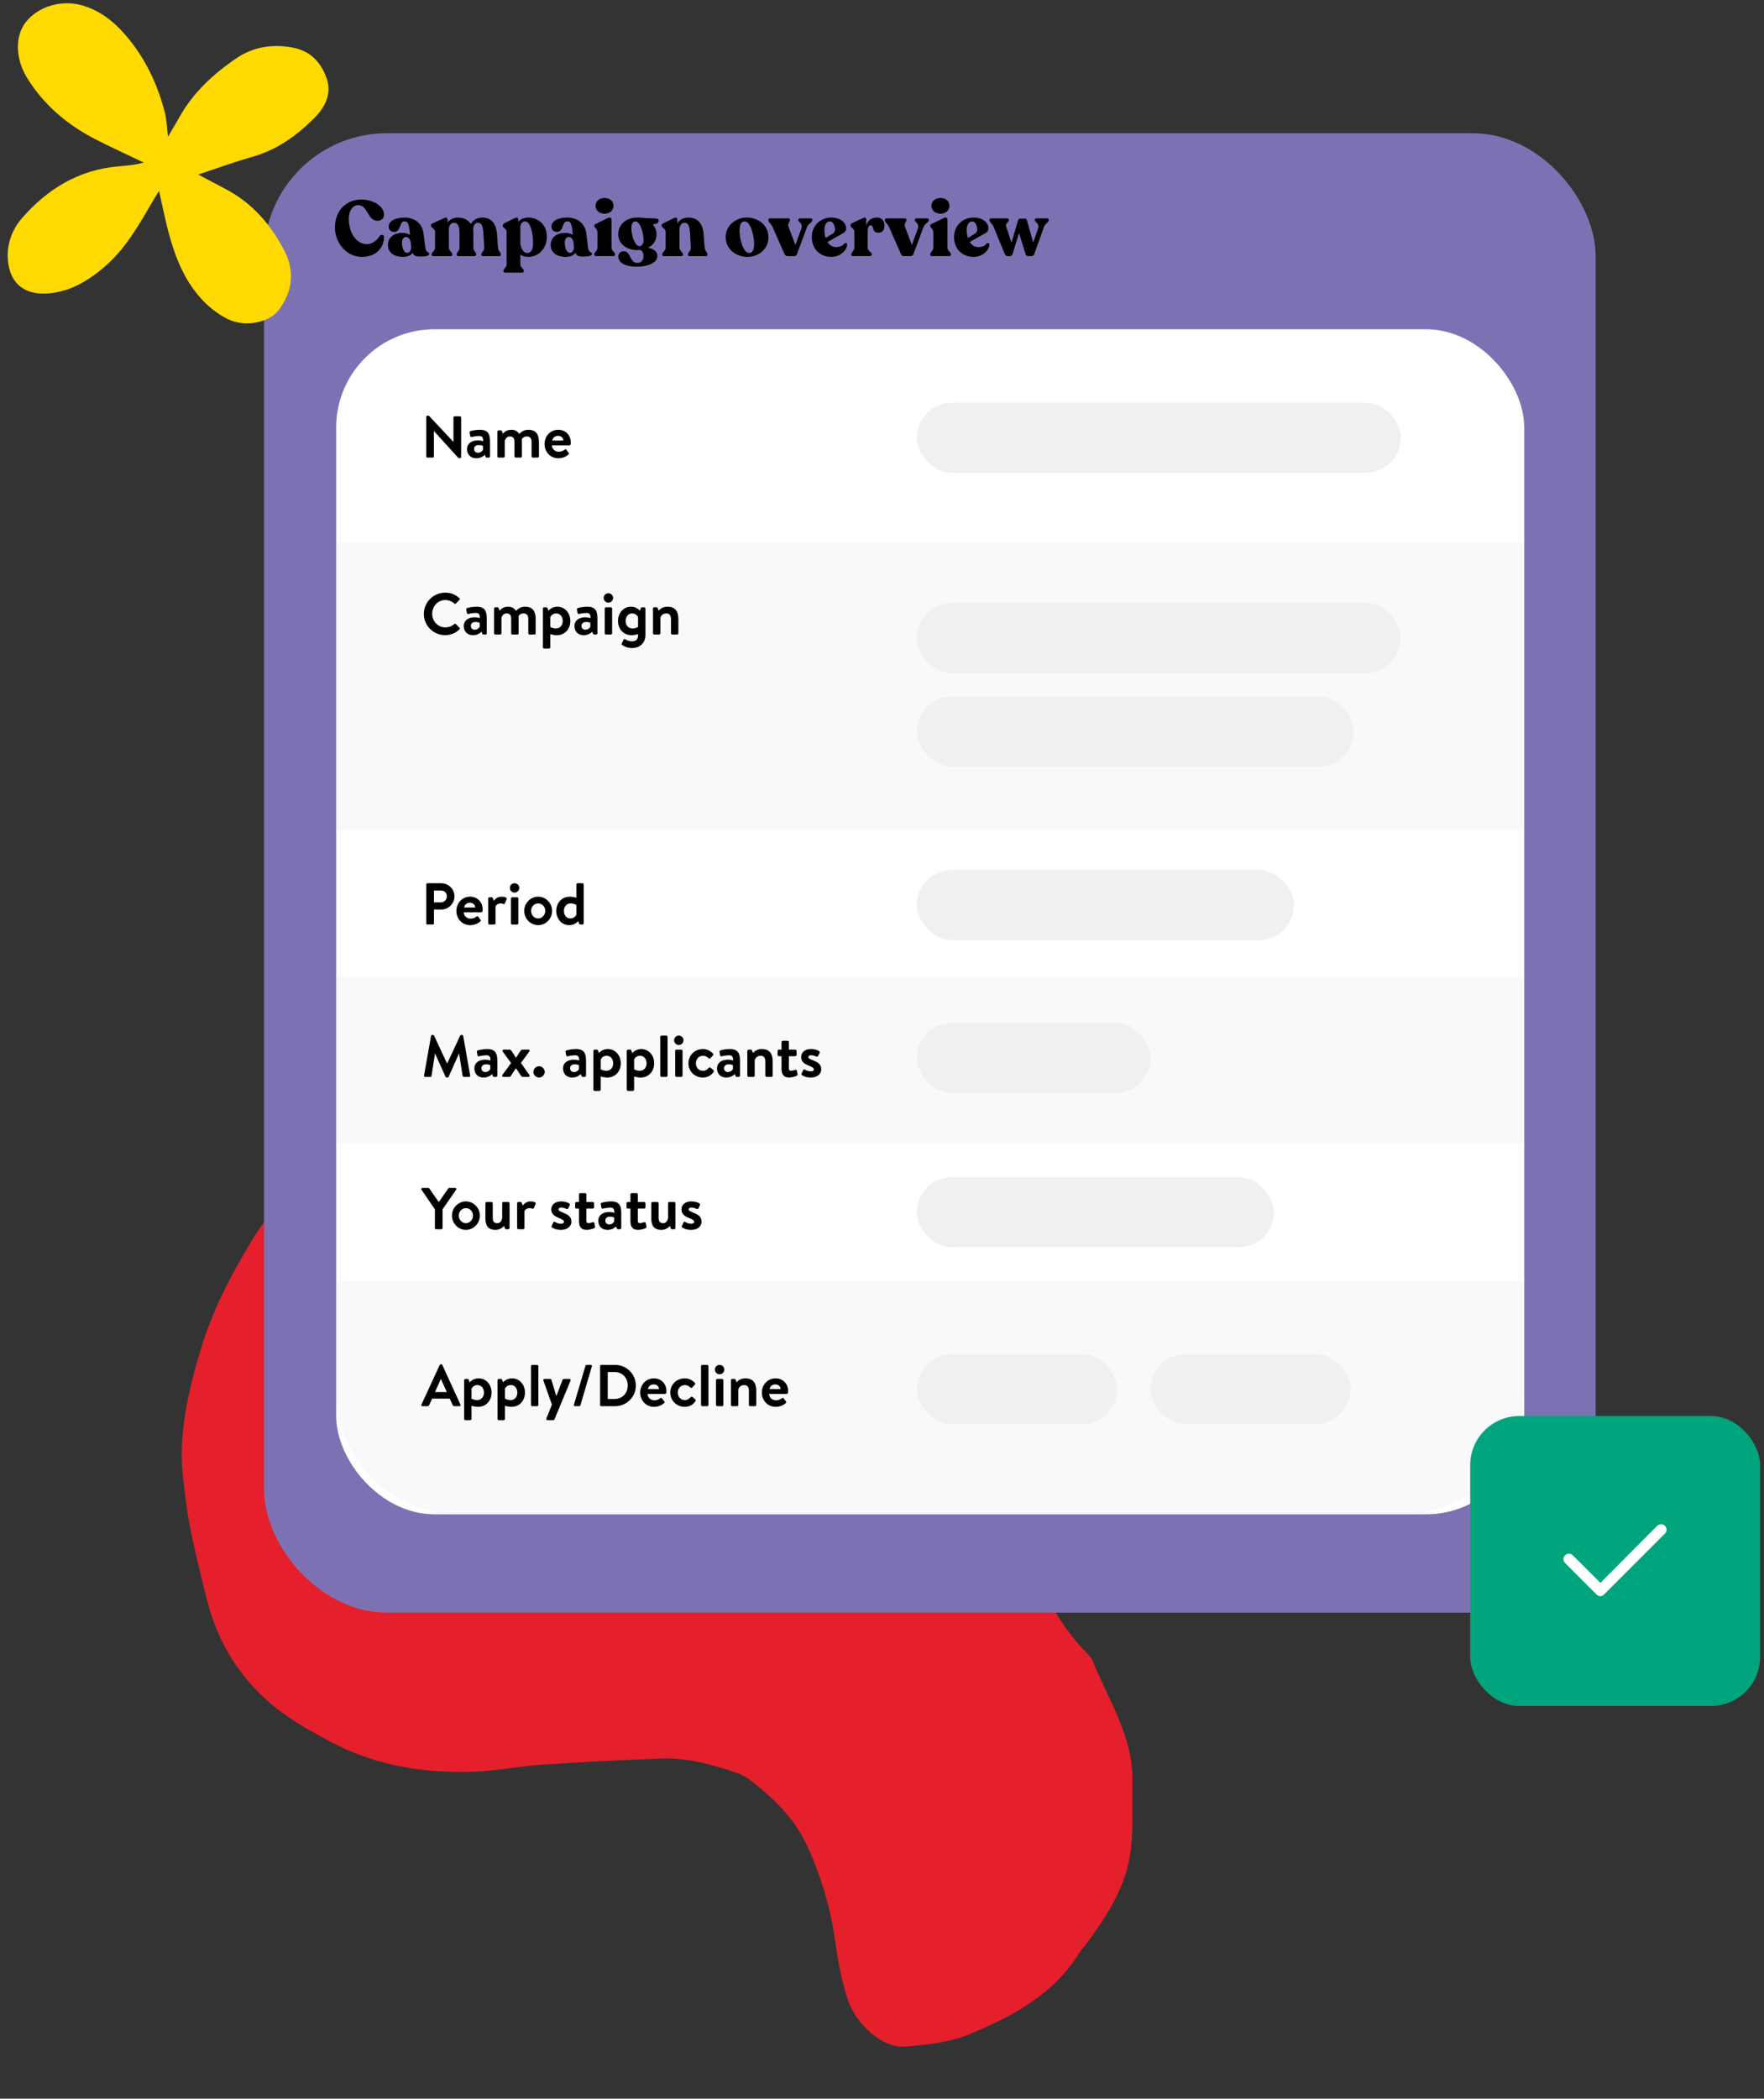
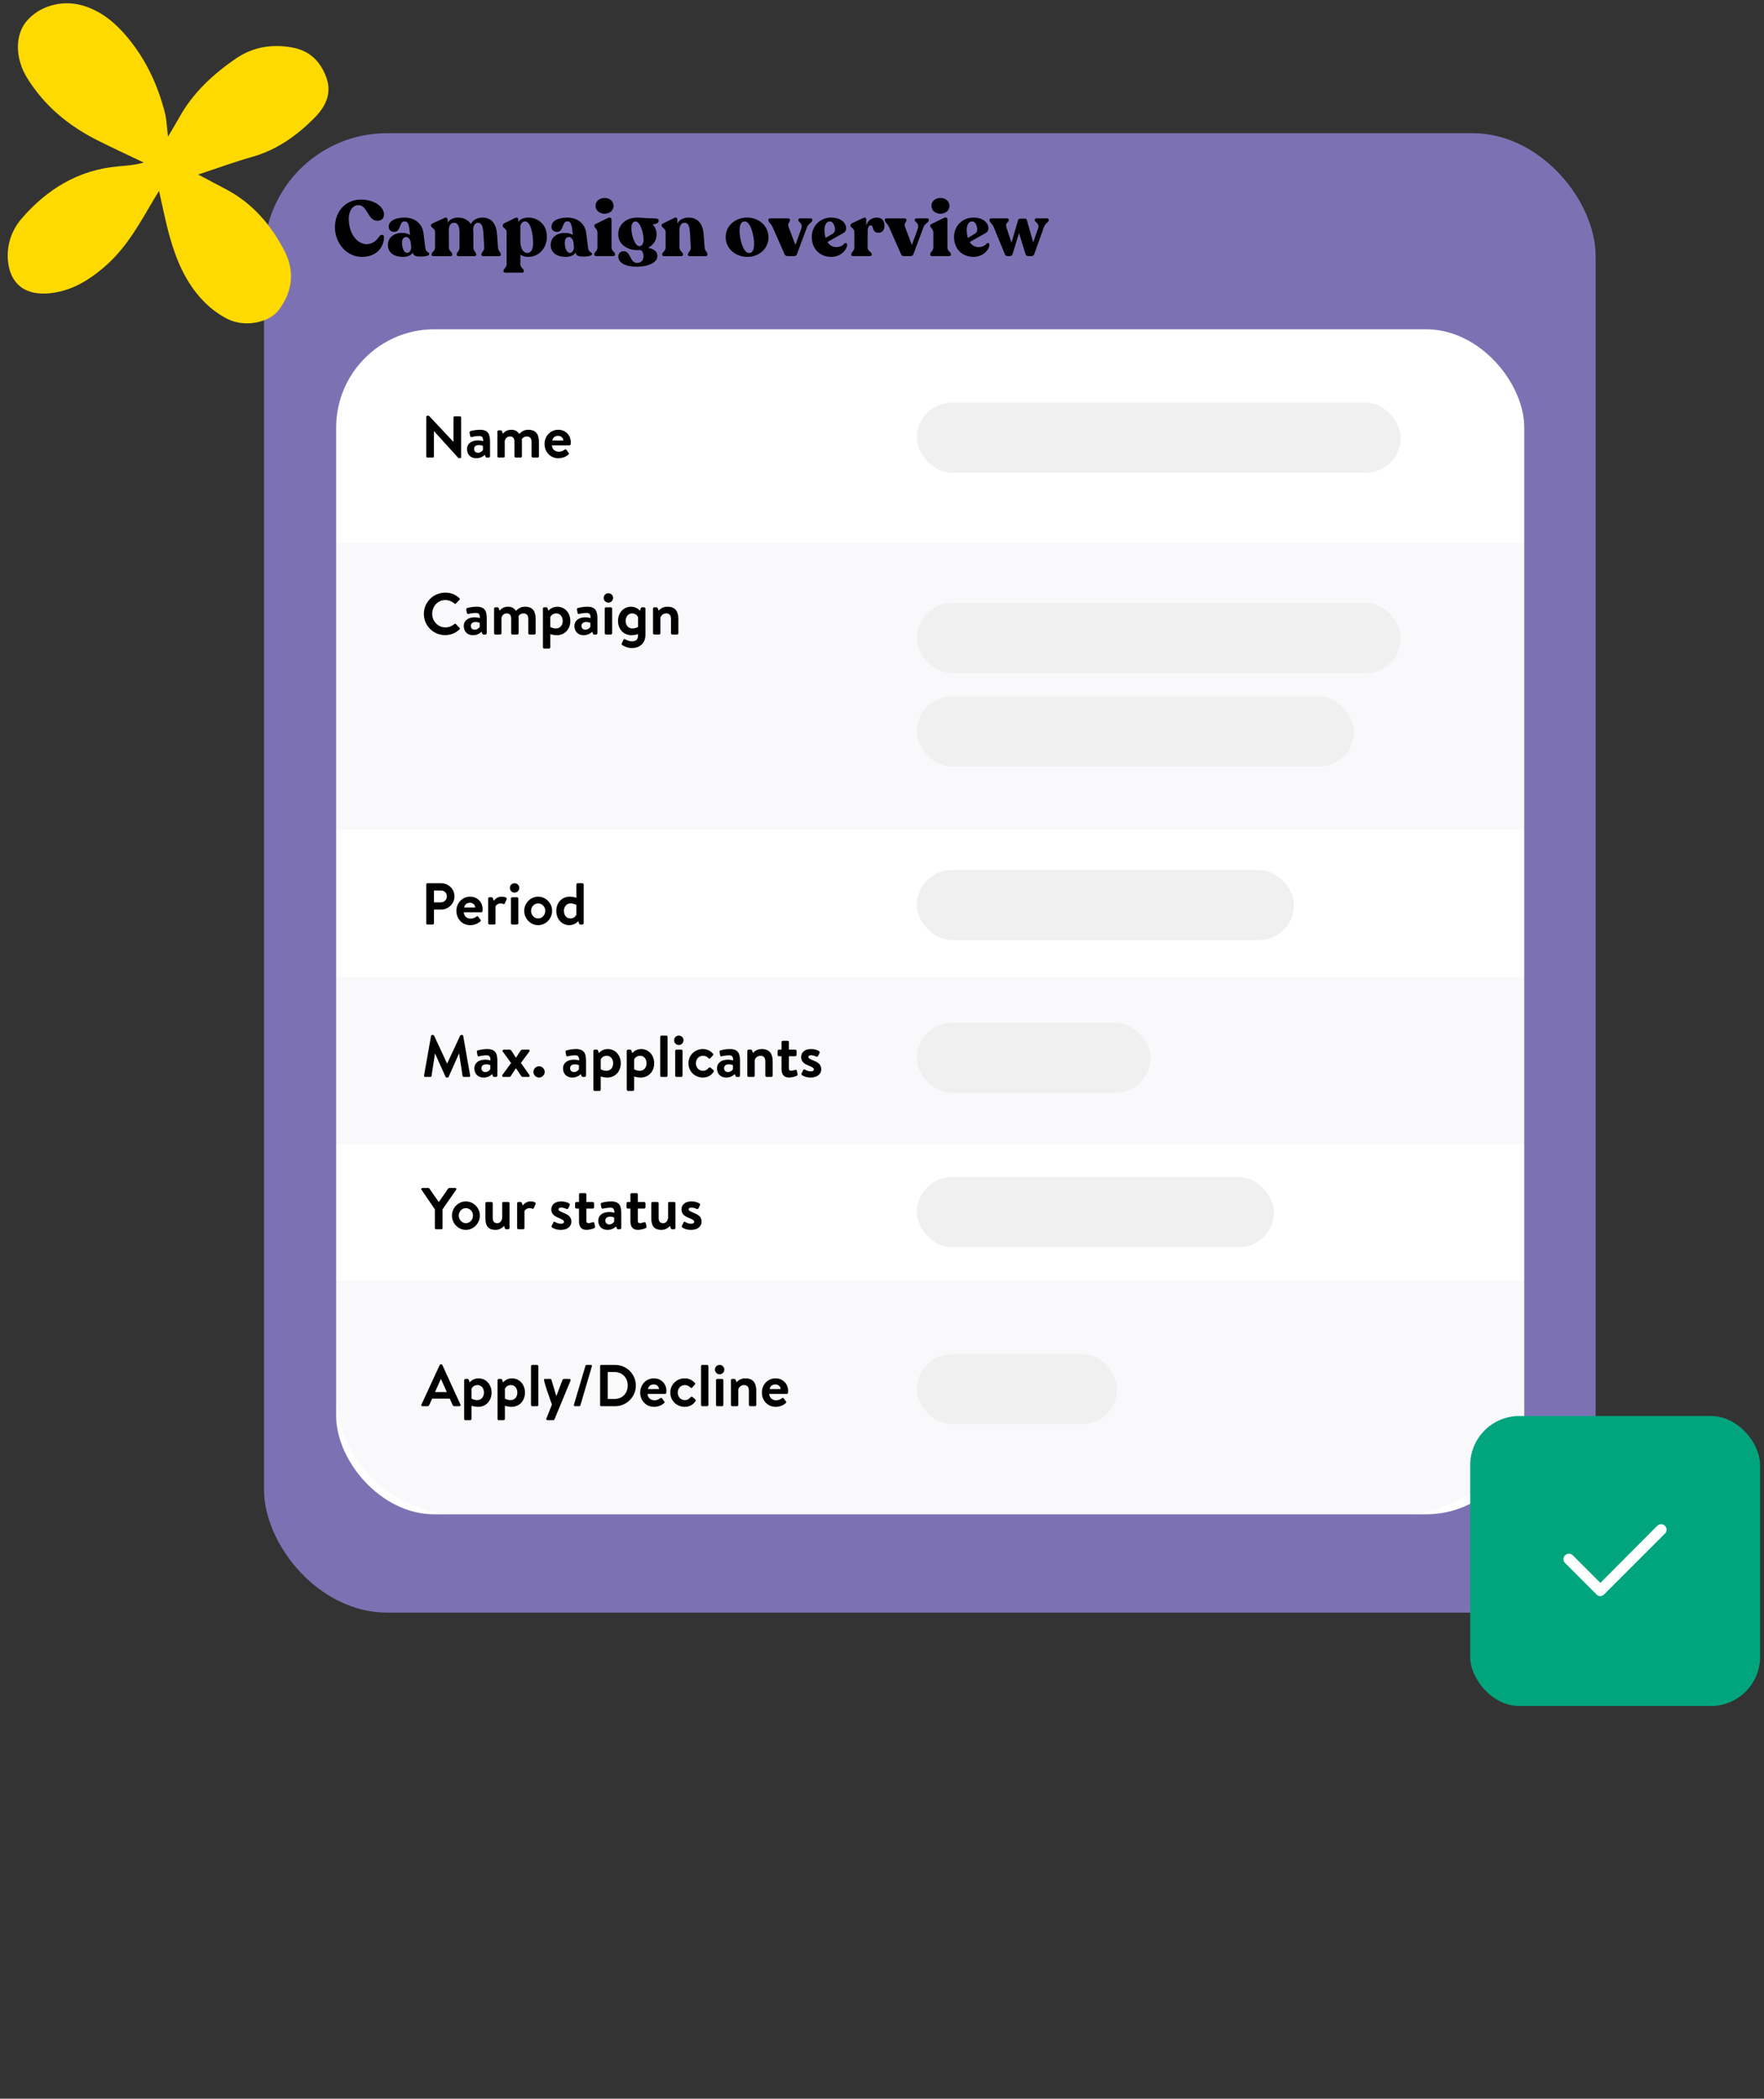
<svg xmlns="http://www.w3.org/2000/svg" width="359" height="427" viewBox="0 0 359 427" fill="none">
  <rect x="0" y="0" width="359" height="427" fill="#333333" stroke="none" />
-   <path d="M40.515 275.774C42.868 267.228 46.899 259.535 51.511 251.971C55.788 244.951 61.78 239.982 67.857 234.84C75.038 228.765 82.769 223.487 90.702 218.52C94.482 216.152 98.806 214.647 102.913 212.833C108.461 210.383 114.165 208.469 120.129 207.226C124.294 206.357 128.291 204.619 132.462 203.82C141.157 202.162 149.897 200.769 158.798 200.638C165.503 200.54 172.134 201.301 178.36 203.56C185.271 206.062 190.362 210.87 193.161 217.969C195.714 224.443 196.605 231.243 197.976 237.986C199.436 245.191 197.846 252.179 197.572 259.259C197.524 260.446 197.307 261.652 197.436 262.816C198.315 270.821 199.014 278.855 200.249 286.806C201.974 297.898 205.831 308.365 210.197 318.674C212.905 325.063 216.06 331.107 220.974 336.102C221.473 336.61 222.047 337.139 222.299 337.766C225.558 345.833 230.642 353.294 230.48 362.502C230.397 366.996 230.646 371.52 230.188 375.972C229.398 383.556 225.341 389.754 220.929 395.724C220.578 396.202 220.107 396.603 219.804 397.101C214.593 405.684 206.207 410.198 197.431 413.833C193.366 415.523 188.696 416.046 184.244 416.408C179.659 416.779 174.104 411.972 172.416 406.501C171.293 402.889 170.552 399.116 170.029 395.366C169.056 388.358 167.15 381.697 164.128 375.291C161.5 369.723 157.238 365.69 152.506 362.052C151.588 361.346 150.431 360.878 149.314 360.503C144.572 358.923 139.733 357.629 134.702 357.801C126.527 358.083 118.35 358.508 110.185 359.052C105.704 359.351 101.262 360.282 96.788 360.46C86.478 360.868 76.558 359.335 67.26 354.374C62.86 352.021 58.595 349.673 54.778 346.35C48.361 340.765 44.285 333.886 42.185 325.749C40.915 320.825 39.713 315.879 38.713 310.897C38.009 307.414 37.613 303.858 37.217 300.323C36.416 293.126 37.728 286.132 39.512 279.2C39.81 278.045 40.18 276.918 40.515 275.774Z" fill="#E51F2B" />
  <rect x="53.735" y="27.105" width="271" height="301" rx="25" fill="#7C72B3" />
  <rect x="68.414" y="66.99" width="241.794" height="241.115" rx="20" fill="white" />
  <rect x="68.414" y="110.458" width="241.794" height="58.411" fill="#7C72B3" fill-opacity="0.05" />
  <rect x="68.499" y="198.754" width="241.794" height="33.96" fill="#7C72B3" fill-opacity="0.05" />
  <path d="M86.263 124.917C86.263 122.517 88.195 120.585 90.595 120.585C91.807 120.585 92.683 120.969 93.499 121.701C93.607 121.797 93.607 121.941 93.511 122.037L92.779 122.793C92.695 122.889 92.575 122.889 92.479 122.793C91.975 122.349 91.303 122.085 90.631 122.085C89.095 122.085 87.955 123.369 87.955 124.881C87.955 126.381 89.107 127.653 90.643 127.653C91.363 127.653 91.975 127.377 92.479 126.969C92.575 126.885 92.707 126.897 92.779 126.969L93.523 127.737C93.619 127.821 93.595 127.977 93.511 128.061C92.695 128.853 91.663 129.225 90.595 129.225C88.195 129.225 86.263 127.317 86.263 124.917ZM94.381 127.341C94.381 126.357 95.185 125.601 96.589 125.601C97.153 125.601 97.657 125.757 97.657 125.757C97.681 125.049 97.477 124.713 96.889 124.713C96.385 124.713 95.653 124.821 95.329 124.917C95.149 124.977 95.041 124.845 95.017 124.677L94.897 124.053C94.849 123.849 94.957 123.753 95.077 123.717C95.197 123.669 96.073 123.441 96.973 123.441C98.701 123.441 99.061 124.341 99.061 125.853V128.841C99.061 128.985 98.941 129.105 98.797 129.105H98.389C98.293 129.105 98.221 129.069 98.149 128.913L97.993 128.541C97.669 128.853 97.117 129.237 96.253 129.237C95.149 129.237 94.381 128.529 94.381 127.341ZM95.821 127.341C95.821 127.809 96.109 128.121 96.625 128.121C97.117 128.121 97.549 127.737 97.621 127.533V126.717C97.621 126.717 97.249 126.549 96.805 126.549C96.169 126.549 95.821 126.849 95.821 127.341ZM100.554 128.841V123.825C100.554 123.669 100.686 123.561 100.818 123.561H101.25C101.37 123.561 101.454 123.621 101.478 123.717L101.682 124.245C101.91 123.981 102.402 123.441 103.374 123.441C104.178 123.441 104.574 123.729 105.03 124.281C105.27 124.029 105.822 123.441 106.818 123.441C108.594 123.441 109.014 124.569 109.014 126.009V128.841C109.014 128.985 108.894 129.105 108.738 129.105H107.778C107.634 129.105 107.514 128.985 107.514 128.841V125.973C107.514 125.253 107.25 124.809 106.554 124.809C105.75 124.809 105.522 125.385 105.522 125.385C105.522 125.385 105.546 125.661 105.546 125.913V128.841C105.546 128.985 105.414 129.105 105.282 129.105H104.298C104.142 129.105 104.034 128.985 104.034 128.841V125.973C104.034 125.253 103.83 124.809 103.122 124.809C102.438 124.809 102.186 125.289 102.054 125.673V128.841C102.054 128.985 101.922 129.105 101.79 129.105H100.818C100.686 129.105 100.554 128.985 100.554 128.841ZM116.071 126.345C116.071 127.965 114.979 129.237 113.323 129.237C112.771 129.237 112.243 129.105 111.991 129.009V131.697C111.991 131.829 111.859 131.961 111.727 131.961H110.755C110.611 131.961 110.491 131.829 110.491 131.697V123.825C110.491 123.681 110.611 123.561 110.755 123.561H111.199C111.331 123.561 111.415 123.669 111.463 123.825L111.607 124.269C111.607 124.269 112.243 123.441 113.419 123.441C114.931 123.441 116.071 124.665 116.071 126.345ZM111.991 125.577V127.557C111.991 127.557 112.447 127.869 113.143 127.869C114.055 127.869 114.523 127.125 114.523 126.345C114.523 125.565 114.079 124.809 113.215 124.809C112.495 124.809 112.111 125.265 111.991 125.577ZM116.904 127.341C116.904 126.357 117.708 125.601 119.112 125.601C119.676 125.601 120.18 125.757 120.18 125.757C120.204 125.049 120 124.713 119.412 124.713C118.908 124.713 118.176 124.821 117.852 124.917C117.672 124.977 117.564 124.845 117.54 124.677L117.42 124.053C117.372 123.849 117.48 123.753 117.6 123.717C117.72 123.669 118.596 123.441 119.496 123.441C121.224 123.441 121.584 124.341 121.584 125.853V128.841C121.584 128.985 121.464 129.105 121.32 129.105H120.912C120.816 129.105 120.744 129.069 120.672 128.913L120.516 128.541C120.192 128.853 119.64 129.237 118.776 129.237C117.672 129.237 116.904 128.529 116.904 127.341ZM118.344 127.341C118.344 127.809 118.632 128.121 119.148 128.121C119.64 128.121 120.072 127.737 120.144 127.533V126.717C120.144 126.717 119.772 126.549 119.328 126.549C118.692 126.549 118.344 126.849 118.344 127.341ZM123.077 128.841V123.825C123.077 123.669 123.209 123.561 123.341 123.561H124.313C124.445 123.561 124.577 123.669 124.577 123.825V128.841C124.577 128.985 124.445 129.105 124.313 129.105H123.341C123.209 129.105 123.077 128.985 123.077 128.841ZM123.809 122.613C123.269 122.613 122.861 122.181 122.861 121.653C122.861 121.125 123.269 120.705 123.809 120.705C124.349 120.705 124.769 121.125 124.769 121.653C124.769 122.181 124.349 122.613 123.809 122.613ZM129.856 127.557V125.577C129.736 125.265 129.352 124.809 128.632 124.809C127.768 124.809 127.324 125.565 127.324 126.345C127.324 127.125 127.792 127.869 128.704 127.869C129.4 127.869 129.856 127.557 129.856 127.557ZM131.356 123.825V129.165C131.356 130.953 130.108 131.853 128.596 131.853C127.684 131.853 126.868 131.433 126.604 131.229C126.52 131.157 126.484 131.013 126.544 130.917L126.904 130.137C126.952 130.029 127.108 129.993 127.228 130.065C127.432 130.185 127.972 130.485 128.548 130.485C129.4 130.485 129.856 130.197 129.856 129.165V129.009C129.604 129.105 129.076 129.237 128.524 129.237C126.868 129.237 125.776 127.965 125.776 126.345C125.776 124.665 126.916 123.441 128.428 123.441C129.604 123.441 130.24 124.269 130.24 124.269L130.384 123.825C130.432 123.669 130.516 123.561 130.648 123.561H131.092C131.236 123.561 131.356 123.681 131.356 123.825ZM132.898 128.841V123.825C132.898 123.669 133.03 123.561 133.162 123.561H133.618C133.75 123.561 133.81 123.621 133.846 123.729L134.05 124.245C134.254 124.017 134.77 123.441 135.838 123.441C137.602 123.441 138.058 124.629 138.058 125.973V128.841C138.058 128.985 137.926 129.105 137.794 129.105H136.822C136.678 129.105 136.558 128.985 136.558 128.841V125.973C136.558 125.253 136.27 124.809 135.598 124.809C134.878 124.809 134.53 125.289 134.398 125.673V128.841C134.398 129.045 134.314 129.105 134.05 129.105H133.162C133.03 129.105 132.898 128.985 132.898 128.841Z" fill="black" />
  <path d="M86.755 187.877V179.933C86.755 179.813 86.851 179.705 86.983 179.705H89.803C91.279 179.705 92.491 180.905 92.491 182.357C92.491 183.845 91.279 185.057 89.815 185.057H88.315V187.877C88.315 187.997 88.207 188.105 88.087 188.105H86.983C86.851 188.105 86.755 187.997 86.755 187.877ZM88.315 183.593H89.755C90.427 183.593 90.943 183.053 90.943 182.345C90.943 181.685 90.427 181.181 89.755 181.181H88.315V183.593ZM92.882 185.333C92.882 183.773 94.034 182.441 95.678 182.441C97.118 182.441 98.222 183.509 98.222 185.009C98.222 185.093 98.21 185.285 98.198 185.369C98.186 185.513 98.054 185.621 97.934 185.621H94.382C94.394 186.305 94.958 186.905 95.762 186.905C96.314 186.905 96.698 186.701 96.95 186.497C97.082 186.389 97.226 186.377 97.31 186.497L97.778 187.121C97.874 187.229 97.886 187.361 97.754 187.481C97.274 187.889 96.59 188.237 95.69 188.237C94.034 188.237 92.882 186.917 92.882 185.333ZM94.466 184.637H96.71C96.686 184.097 96.254 183.677 95.642 183.677C94.97 183.677 94.538 184.085 94.466 184.637ZM99.347 187.841V182.825C99.347 182.669 99.479 182.561 99.611 182.561H100.055C100.187 182.561 100.247 182.621 100.295 182.741L100.499 183.281C100.691 183.005 101.207 182.441 102.059 182.441C102.719 182.441 103.259 182.621 103.103 182.981L102.743 183.797C102.683 183.929 102.551 183.977 102.419 183.917C102.287 183.857 102.155 183.809 101.903 183.809C101.303 183.809 100.943 184.193 100.847 184.385V187.841C100.847 188.045 100.715 188.105 100.535 188.105H99.611C99.479 188.105 99.347 187.985 99.347 187.841ZM103.987 187.841V182.825C103.987 182.669 104.119 182.561 104.251 182.561H105.223C105.355 182.561 105.487 182.669 105.487 182.825V187.841C105.487 187.985 105.355 188.105 105.223 188.105H104.251C104.119 188.105 103.987 187.985 103.987 187.841ZM104.719 181.613C104.179 181.613 103.771 181.181 103.771 180.653C103.771 180.125 104.179 179.705 104.719 179.705C105.259 179.705 105.679 180.125 105.679 180.653C105.679 181.181 105.259 181.613 104.719 181.613ZM106.687 185.321C106.687 183.761 107.959 182.441 109.519 182.441C111.091 182.441 112.363 183.761 112.363 185.321C112.363 186.905 111.091 188.237 109.519 188.237C107.959 188.237 106.687 186.905 106.687 185.321ZM108.079 185.321C108.079 186.173 108.715 186.869 109.519 186.869C110.323 186.869 110.971 186.173 110.971 185.321C110.971 184.481 110.323 183.809 109.519 183.809C108.715 183.809 108.079 184.481 108.079 185.321ZM113.214 185.333C113.214 183.713 114.306 182.441 115.962 182.441C116.514 182.441 117.042 182.573 117.294 182.669V179.969C117.294 179.837 117.426 179.705 117.558 179.705H118.53C118.674 179.705 118.794 179.837 118.794 179.969V187.841C118.794 187.985 118.674 188.105 118.53 188.105H118.086C117.954 188.105 117.87 187.997 117.822 187.841L117.678 187.409C117.678 187.409 117.042 188.237 115.866 188.237C114.354 188.237 113.214 187.013 113.214 185.333ZM117.294 186.101V184.121C117.294 184.121 116.838 183.809 116.142 183.809C115.23 183.809 114.762 184.553 114.762 185.333C114.762 186.113 115.206 186.869 116.07 186.869C116.79 186.869 117.174 186.413 117.294 186.101Z" fill="black" />
  <path d="M86.299 218.829L87.727 210.765C87.739 210.669 87.811 210.585 87.943 210.585H88.135C88.231 210.585 88.303 210.633 88.339 210.705L90.979 216.369C91.003 216.369 91.003 216.369 91.015 216.369L93.655 210.705C93.691 210.633 93.751 210.585 93.859 210.585H94.051C94.183 210.585 94.255 210.669 94.267 210.765L95.683 218.829C95.719 218.997 95.623 219.105 95.467 219.105H94.375C94.267 219.105 94.171 219.009 94.147 218.925L93.439 214.377C93.427 214.377 93.403 214.377 93.403 214.377L91.303 219.093C91.279 219.165 91.207 219.225 91.099 219.225H90.883C90.775 219.225 90.715 219.165 90.679 219.093L88.555 214.377C88.555 214.377 88.531 214.377 88.519 214.377L87.823 218.925C87.811 219.009 87.715 219.105 87.607 219.105H86.527C86.371 219.105 86.275 218.997 86.299 218.829ZM96.537 217.341C96.537 216.357 97.341 215.601 98.745 215.601C99.309 215.601 99.813 215.757 99.813 215.757C99.837 215.049 99.633 214.713 99.045 214.713C98.541 214.713 97.809 214.821 97.485 214.917C97.305 214.977 97.197 214.845 97.173 214.677L97.053 214.053C97.005 213.849 97.113 213.753 97.233 213.717C97.353 213.669 98.229 213.441 99.129 213.441C100.857 213.441 101.217 214.341 101.217 215.853V218.841C101.217 218.985 101.097 219.105 100.953 219.105H100.545C100.449 219.105 100.377 219.069 100.305 218.913L100.149 218.541C99.825 218.853 99.273 219.237 98.409 219.237C97.305 219.237 96.537 218.529 96.537 217.341ZM97.977 217.341C97.977 217.809 98.265 218.121 98.781 218.121C99.273 218.121 99.705 217.737 99.777 217.533V216.717C99.777 216.717 99.405 216.549 98.961 216.549C98.325 216.549 97.977 216.849 97.977 217.341ZM102.434 219.105C102.194 219.105 102.134 218.877 102.254 218.697L104.018 216.285L102.326 213.969C102.182 213.789 102.29 213.561 102.518 213.561H103.61C103.79 213.561 103.934 213.573 104.066 213.753L104.99 215.205H105.014L105.962 213.753C106.07 213.597 106.19 213.561 106.382 213.561H107.558C107.798 213.561 107.858 213.789 107.714 213.969L106.01 216.261L107.726 218.697C107.858 218.877 107.798 219.105 107.57 219.105H106.418C106.238 219.105 106.13 219.021 106.034 218.877L105.014 217.353H104.99L103.91 218.997C103.862 219.057 103.766 219.105 103.682 219.105H102.434ZM108.562 218.097C108.562 217.473 109.078 216.945 109.702 216.945C110.326 216.945 110.854 217.473 110.854 218.097C110.854 218.709 110.326 219.237 109.702 219.237C109.078 219.237 108.562 218.709 108.562 218.097ZM114.584 217.341C114.584 216.357 115.388 215.601 116.792 215.601C117.356 215.601 117.86 215.757 117.86 215.757C117.884 215.049 117.68 214.713 117.092 214.713C116.588 214.713 115.856 214.821 115.532 214.917C115.352 214.977 115.244 214.845 115.22 214.677L115.1 214.053C115.052 213.849 115.16 213.753 115.28 213.717C115.4 213.669 116.276 213.441 117.176 213.441C118.904 213.441 119.264 214.341 119.264 215.853V218.841C119.264 218.985 119.144 219.105 119 219.105H118.592C118.496 219.105 118.424 219.069 118.352 218.913L118.196 218.541C117.872 218.853 117.32 219.237 116.456 219.237C115.352 219.237 114.584 218.529 114.584 217.341ZM116.024 217.341C116.024 217.809 116.312 218.121 116.828 218.121C117.32 218.121 117.752 217.737 117.824 217.533V216.717C117.824 216.717 117.452 216.549 117.008 216.549C116.372 216.549 116.024 216.849 116.024 217.341ZM126.337 216.345C126.337 217.965 125.245 219.237 123.589 219.237C123.037 219.237 122.509 219.105 122.257 219.009V221.697C122.257 221.829 122.125 221.961 121.993 221.961H121.021C120.877 221.961 120.757 221.829 120.757 221.697V213.825C120.757 213.681 120.877 213.561 121.021 213.561H121.465C121.597 213.561 121.681 213.669 121.729 213.825L121.873 214.269C121.873 214.269 122.509 213.441 123.685 213.441C125.197 213.441 126.337 214.665 126.337 216.345ZM122.257 215.577V217.557C122.257 217.557 122.713 217.869 123.409 217.869C124.321 217.869 124.789 217.125 124.789 216.345C124.789 215.565 124.345 214.809 123.481 214.809C122.761 214.809 122.377 215.265 122.257 215.577ZM133.134 216.345C133.134 217.965 132.042 219.237 130.386 219.237C129.834 219.237 129.306 219.105 129.054 219.009V221.697C129.054 221.829 128.922 221.961 128.79 221.961H127.818C127.674 221.961 127.554 221.829 127.554 221.697V213.825C127.554 213.681 127.674 213.561 127.818 213.561H128.262C128.394 213.561 128.478 213.669 128.526 213.825L128.67 214.269C128.67 214.269 129.306 213.441 130.482 213.441C131.994 213.441 133.134 214.665 133.134 216.345ZM129.054 215.577V217.557C129.054 217.557 129.51 217.869 130.206 217.869C131.118 217.869 131.586 217.125 131.586 216.345C131.586 215.565 131.142 214.809 130.278 214.809C129.558 214.809 129.174 215.265 129.054 215.577ZM134.363 218.841V210.969C134.363 210.837 134.495 210.705 134.627 210.705H135.599C135.731 210.705 135.863 210.837 135.863 210.969V218.841C135.863 218.985 135.731 219.105 135.599 219.105H134.627C134.495 219.105 134.363 218.985 134.363 218.841ZM137.409 218.841V213.825C137.409 213.669 137.541 213.561 137.673 213.561H138.645C138.777 213.561 138.909 213.669 138.909 213.825V218.841C138.909 218.985 138.777 219.105 138.645 219.105H137.673C137.541 219.105 137.409 218.985 137.409 218.841ZM138.141 212.613C137.601 212.613 137.193 212.181 137.193 211.653C137.193 211.125 137.601 210.705 138.141 210.705C138.681 210.705 139.101 211.125 139.101 211.653C139.101 212.181 138.681 212.613 138.141 212.613ZM140.109 216.333C140.109 214.701 141.405 213.441 143.049 213.441C143.913 213.441 144.585 213.813 145.113 214.377C145.233 214.497 145.173 214.653 145.053 214.773L144.549 215.325C144.429 215.457 144.297 215.397 144.189 215.289C143.925 215.037 143.601 214.809 143.085 214.809C142.221 214.809 141.621 215.481 141.621 216.333C141.621 217.197 142.209 217.869 143.073 217.869C143.685 217.869 144.009 217.533 144.249 217.257C144.333 217.161 144.501 217.137 144.597 217.221L145.137 217.677C145.269 217.797 145.329 217.929 145.233 218.073C144.765 218.805 144.021 219.237 143.037 219.237C141.417 219.237 140.109 218.001 140.109 216.333ZM145.92 217.341C145.92 216.357 146.724 215.601 148.128 215.601C148.692 215.601 149.196 215.757 149.196 215.757C149.22 215.049 149.016 214.713 148.428 214.713C147.924 214.713 147.192 214.821 146.868 214.917C146.688 214.977 146.58 214.845 146.556 214.677L146.436 214.053C146.388 213.849 146.496 213.753 146.616 213.717C146.736 213.669 147.612 213.441 148.512 213.441C150.24 213.441 150.6 214.341 150.6 215.853V218.841C150.6 218.985 150.48 219.105 150.336 219.105H149.928C149.832 219.105 149.76 219.069 149.688 218.913L149.532 218.541C149.208 218.853 148.656 219.237 147.792 219.237C146.688 219.237 145.92 218.529 145.92 217.341ZM147.36 217.341C147.36 217.809 147.648 218.121 148.164 218.121C148.656 218.121 149.088 217.737 149.16 217.533V216.717C149.16 216.717 148.788 216.549 148.344 216.549C147.708 216.549 147.36 216.849 147.36 217.341ZM152.093 218.841V213.825C152.093 213.669 152.225 213.561 152.357 213.561H152.813C152.945 213.561 153.005 213.621 153.041 213.729L153.245 214.245C153.449 214.017 153.965 213.441 155.033 213.441C156.797 213.441 157.253 214.629 157.253 215.973V218.841C157.253 218.985 157.121 219.105 156.989 219.105H156.017C155.873 219.105 155.753 218.985 155.753 218.841V215.973C155.753 215.253 155.465 214.809 154.793 214.809C154.073 214.809 153.725 215.289 153.593 215.673V218.841C153.593 219.045 153.509 219.105 153.245 219.105H152.357C152.225 219.105 152.093 218.985 152.093 218.841ZM159.051 217.449V214.905H158.511C158.367 214.905 158.259 214.773 158.259 214.641V213.825C158.259 213.669 158.367 213.561 158.511 213.561H159.051V212.025C159.051 211.881 159.183 211.761 159.315 211.761H160.299C160.443 211.761 160.551 211.881 160.551 212.025V213.561H161.847C161.991 213.561 162.111 213.669 162.111 213.825V214.641C162.111 214.773 161.991 214.905 161.847 214.905H160.551V217.401C160.551 217.773 160.731 217.857 161.007 217.857C161.247 217.857 161.703 217.725 161.847 217.677C162.003 217.617 162.135 217.689 162.159 217.821L162.315 218.553C162.351 218.697 162.291 218.805 162.159 218.877C161.967 218.985 161.175 219.237 160.599 219.237C159.363 219.237 159.051 218.409 159.051 217.449ZM164.999 219.237C164.075 219.237 163.499 218.949 163.187 218.733C163.115 218.685 163.055 218.553 163.115 218.433L163.475 217.713C163.535 217.581 163.667 217.533 163.799 217.617C164.051 217.773 164.447 217.977 165.023 217.977C165.443 217.977 165.635 217.821 165.635 217.581C165.635 217.329 165.323 217.101 164.591 216.813C163.523 216.405 163.043 215.901 163.043 215.061C163.043 214.221 163.679 213.441 165.035 213.441C165.851 213.441 166.379 213.657 166.679 213.849C166.799 213.945 166.871 214.089 166.799 214.233L166.487 214.869C166.403 215.001 166.259 215.025 166.139 214.977C165.875 214.857 165.491 214.701 165.035 214.701C164.663 214.701 164.507 214.881 164.507 215.061C164.507 215.313 164.783 215.445 165.299 215.661C166.367 216.093 167.135 216.477 167.135 217.581C167.135 218.457 166.391 219.237 164.999 219.237Z" fill="black" />
  <path d="M68.414 260.561H310.209V283.105C310.209 296.912 299.016 308.105 285.209 308.105H93.414C79.607 308.105 68.414 296.912 68.414 283.105V260.561Z" fill="#7C72B3" fill-opacity="0.05" />
-   <path d="M85.963 286.105C85.783 286.105 85.687 285.949 85.759 285.793L89.491 277.717C89.527 277.645 89.587 277.585 89.695 277.585H89.815C89.935 277.585 89.983 277.645 90.019 277.717L93.715 285.793C93.787 285.949 93.691 286.105 93.511 286.105H92.467C92.287 286.105 92.203 286.033 92.119 285.865L91.531 284.569H87.943L87.355 285.865C87.307 285.985 87.199 286.105 87.007 286.105H85.963ZM88.531 283.237H90.943L89.743 280.597H89.707L88.531 283.237ZM100.04 283.345C100.04 284.965 98.948 286.237 97.292 286.237C96.74 286.237 96.212 286.105 95.96 286.009V288.697C95.96 288.829 95.828 288.961 95.696 288.961H94.724C94.58 288.961 94.46 288.829 94.46 288.697V280.825C94.46 280.681 94.58 280.561 94.724 280.561H95.168C95.3 280.561 95.384 280.669 95.432 280.825L95.576 281.269C95.576 281.269 96.212 280.441 97.388 280.441C98.9 280.441 100.04 281.665 100.04 283.345ZM95.96 282.577V284.557C95.96 284.557 96.416 284.869 97.112 284.869C98.024 284.869 98.492 284.125 98.492 283.345C98.492 282.565 98.048 281.809 97.184 281.809C96.464 281.809 96.08 282.265 95.96 282.577ZM106.837 283.345C106.837 284.965 105.745 286.237 104.089 286.237C103.537 286.237 103.009 286.105 102.757 286.009V288.697C102.757 288.829 102.625 288.961 102.493 288.961H101.521C101.377 288.961 101.257 288.829 101.257 288.697V280.825C101.257 280.681 101.377 280.561 101.521 280.561H101.965C102.097 280.561 102.181 280.669 102.229 280.825L102.373 281.269C102.373 281.269 103.009 280.441 104.185 280.441C105.697 280.441 106.837 281.665 106.837 283.345ZM102.757 282.577V284.557C102.757 284.557 103.213 284.869 103.909 284.869C104.821 284.869 105.289 284.125 105.289 283.345C105.289 282.565 104.845 281.809 103.981 281.809C103.261 281.809 102.877 282.265 102.757 282.577ZM108.066 285.841V277.969C108.066 277.837 108.198 277.705 108.33 277.705H109.302C109.434 277.705 109.566 277.837 109.566 277.969V285.841C109.566 285.985 109.434 286.105 109.302 286.105H108.33C108.198 286.105 108.066 285.985 108.066 285.841ZM112.324 285.781L110.596 280.921C110.524 280.729 110.62 280.561 110.836 280.561H111.988C112.108 280.561 112.192 280.621 112.216 280.717L113.212 284.029H113.236L114.496 280.717C114.58 280.573 114.676 280.561 114.844 280.561H115.864C116.08 280.561 116.188 280.741 116.104 280.921L112.84 288.793C112.804 288.877 112.708 288.961 112.6 288.961H111.448C111.232 288.961 111.124 288.781 111.208 288.589L112.324 285.781ZM116.805 285.805L119.157 277.861C119.181 277.777 119.277 277.705 119.373 277.705H120.237C120.405 277.705 120.501 277.837 120.453 278.005L118.113 285.949C118.089 286.033 117.981 286.105 117.897 286.105H117.021C116.865 286.105 116.757 285.973 116.805 285.805ZM122.134 285.877V277.933C122.134 277.813 122.23 277.705 122.35 277.705H125.194C127.51 277.705 129.406 279.589 129.406 281.893C129.406 284.221 127.51 286.105 125.194 286.105H122.35C122.23 286.105 122.134 285.997 122.134 285.877ZM123.682 284.641H125.05C126.61 284.641 127.75 283.537 127.75 281.893C127.75 280.261 126.61 279.157 125.05 279.157H123.682V284.641ZM130.288 283.333C130.288 281.773 131.44 280.441 133.084 280.441C134.524 280.441 135.628 281.509 135.628 283.009C135.628 283.093 135.616 283.285 135.604 283.369C135.592 283.513 135.46 283.621 135.34 283.621H131.788C131.8 284.305 132.364 284.905 133.168 284.905C133.72 284.905 134.104 284.701 134.356 284.497C134.488 284.389 134.632 284.377 134.716 284.497L135.184 285.121C135.28 285.229 135.292 285.361 135.16 285.481C134.68 285.889 133.996 286.237 133.096 286.237C131.44 286.237 130.288 284.917 130.288 283.333ZM131.872 282.637H134.116C134.092 282.097 133.66 281.677 133.048 281.677C132.376 281.677 131.944 282.085 131.872 282.637ZM136.417 283.333C136.417 281.701 137.713 280.441 139.357 280.441C140.221 280.441 140.893 280.813 141.421 281.377C141.541 281.497 141.481 281.653 141.361 281.773L140.857 282.325C140.737 282.457 140.605 282.397 140.497 282.289C140.233 282.037 139.909 281.809 139.393 281.809C138.529 281.809 137.929 282.481 137.929 283.333C137.929 284.197 138.517 284.869 139.381 284.869C139.993 284.869 140.317 284.533 140.557 284.257C140.641 284.161 140.809 284.137 140.905 284.221L141.445 284.677C141.577 284.797 141.637 284.929 141.541 285.073C141.073 285.805 140.329 286.237 139.345 286.237C137.725 286.237 136.417 285.001 136.417 283.333ZM142.671 285.841V277.969C142.671 277.837 142.803 277.705 142.935 277.705H143.907C144.039 277.705 144.171 277.837 144.171 277.969V285.841C144.171 285.985 144.039 286.105 143.907 286.105H142.935C142.803 286.105 142.671 285.985 142.671 285.841ZM145.718 285.841V280.825C145.718 280.669 145.85 280.561 145.982 280.561H146.954C147.086 280.561 147.218 280.669 147.218 280.825V285.841C147.218 285.985 147.086 286.105 146.954 286.105H145.982C145.85 286.105 145.718 285.985 145.718 285.841ZM146.45 279.613C145.91 279.613 145.502 279.181 145.502 278.653C145.502 278.125 145.91 277.705 146.45 277.705C146.99 277.705 147.41 278.125 147.41 278.653C147.41 279.181 146.99 279.613 146.45 279.613ZM148.753 285.841V280.825C148.753 280.669 148.885 280.561 149.017 280.561H149.473C149.605 280.561 149.665 280.621 149.701 280.729L149.905 281.245C150.109 281.017 150.625 280.441 151.693 280.441C153.457 280.441 153.913 281.629 153.913 282.973V285.841C153.913 285.985 153.781 286.105 153.649 286.105H152.677C152.533 286.105 152.413 285.985 152.413 285.841V282.973C152.413 282.253 152.125 281.809 151.453 281.809C150.733 281.809 150.385 282.289 150.253 282.673V285.841C150.253 286.045 150.169 286.105 149.905 286.105H149.017C148.885 286.105 148.753 285.985 148.753 285.841ZM155.05 283.333C155.05 281.773 156.202 280.441 157.846 280.441C159.286 280.441 160.39 281.509 160.39 283.009C160.39 283.093 160.378 283.285 160.366 283.369C160.354 283.513 160.222 283.621 160.102 283.621H156.55C156.562 284.305 157.126 284.905 157.93 284.905C158.482 284.905 158.866 284.701 159.118 284.497C159.25 284.389 159.394 284.377 159.478 284.497L159.946 285.121C160.042 285.229 160.054 285.361 159.922 285.481C159.442 285.889 158.758 286.237 157.858 286.237C156.202 286.237 155.05 284.917 155.05 283.333ZM156.634 282.637H158.878C158.854 282.097 158.422 281.677 157.81 281.677C157.138 281.677 156.706 282.085 156.634 282.637Z" fill="black" />
+   <path d="M85.963 286.105C85.783 286.105 85.687 285.949 85.759 285.793L89.491 277.717C89.527 277.645 89.587 277.585 89.695 277.585H89.815C89.935 277.585 89.983 277.645 90.019 277.717L93.715 285.793C93.787 285.949 93.691 286.105 93.511 286.105H92.467C92.287 286.105 92.203 286.033 92.119 285.865L91.531 284.569H87.943L87.355 285.865C87.307 285.985 87.199 286.105 87.007 286.105H85.963ZM88.531 283.237H90.943L89.743 280.597H89.707L88.531 283.237ZM100.04 283.345C100.04 284.965 98.948 286.237 97.292 286.237C96.74 286.237 96.212 286.105 95.96 286.009V288.697C95.96 288.829 95.828 288.961 95.696 288.961H94.724C94.58 288.961 94.46 288.829 94.46 288.697V280.825C94.46 280.681 94.58 280.561 94.724 280.561H95.168C95.3 280.561 95.384 280.669 95.432 280.825L95.576 281.269C95.576 281.269 96.212 280.441 97.388 280.441C98.9 280.441 100.04 281.665 100.04 283.345ZM95.96 282.577V284.557C95.96 284.557 96.416 284.869 97.112 284.869C98.024 284.869 98.492 284.125 98.492 283.345C98.492 282.565 98.048 281.809 97.184 281.809C96.464 281.809 96.08 282.265 95.96 282.577ZM106.837 283.345C106.837 284.965 105.745 286.237 104.089 286.237C103.537 286.237 103.009 286.105 102.757 286.009V288.697C102.757 288.829 102.625 288.961 102.493 288.961H101.521C101.377 288.961 101.257 288.829 101.257 288.697V280.825C101.257 280.681 101.377 280.561 101.521 280.561H101.965C102.097 280.561 102.181 280.669 102.229 280.825L102.373 281.269C102.373 281.269 103.009 280.441 104.185 280.441C105.697 280.441 106.837 281.665 106.837 283.345ZM102.757 282.577V284.557C102.757 284.557 103.213 284.869 103.909 284.869C104.821 284.869 105.289 284.125 105.289 283.345C105.289 282.565 104.845 281.809 103.981 281.809C103.261 281.809 102.877 282.265 102.757 282.577ZM108.066 285.841V277.969C108.066 277.837 108.198 277.705 108.33 277.705H109.302C109.434 277.705 109.566 277.837 109.566 277.969V285.841C109.566 285.985 109.434 286.105 109.302 286.105H108.33C108.198 286.105 108.066 285.985 108.066 285.841ZM112.324 285.781C110.524 280.729 110.62 280.561 110.836 280.561H111.988C112.108 280.561 112.192 280.621 112.216 280.717L113.212 284.029H113.236L114.496 280.717C114.58 280.573 114.676 280.561 114.844 280.561H115.864C116.08 280.561 116.188 280.741 116.104 280.921L112.84 288.793C112.804 288.877 112.708 288.961 112.6 288.961H111.448C111.232 288.961 111.124 288.781 111.208 288.589L112.324 285.781ZM116.805 285.805L119.157 277.861C119.181 277.777 119.277 277.705 119.373 277.705H120.237C120.405 277.705 120.501 277.837 120.453 278.005L118.113 285.949C118.089 286.033 117.981 286.105 117.897 286.105H117.021C116.865 286.105 116.757 285.973 116.805 285.805ZM122.134 285.877V277.933C122.134 277.813 122.23 277.705 122.35 277.705H125.194C127.51 277.705 129.406 279.589 129.406 281.893C129.406 284.221 127.51 286.105 125.194 286.105H122.35C122.23 286.105 122.134 285.997 122.134 285.877ZM123.682 284.641H125.05C126.61 284.641 127.75 283.537 127.75 281.893C127.75 280.261 126.61 279.157 125.05 279.157H123.682V284.641ZM130.288 283.333C130.288 281.773 131.44 280.441 133.084 280.441C134.524 280.441 135.628 281.509 135.628 283.009C135.628 283.093 135.616 283.285 135.604 283.369C135.592 283.513 135.46 283.621 135.34 283.621H131.788C131.8 284.305 132.364 284.905 133.168 284.905C133.72 284.905 134.104 284.701 134.356 284.497C134.488 284.389 134.632 284.377 134.716 284.497L135.184 285.121C135.28 285.229 135.292 285.361 135.16 285.481C134.68 285.889 133.996 286.237 133.096 286.237C131.44 286.237 130.288 284.917 130.288 283.333ZM131.872 282.637H134.116C134.092 282.097 133.66 281.677 133.048 281.677C132.376 281.677 131.944 282.085 131.872 282.637ZM136.417 283.333C136.417 281.701 137.713 280.441 139.357 280.441C140.221 280.441 140.893 280.813 141.421 281.377C141.541 281.497 141.481 281.653 141.361 281.773L140.857 282.325C140.737 282.457 140.605 282.397 140.497 282.289C140.233 282.037 139.909 281.809 139.393 281.809C138.529 281.809 137.929 282.481 137.929 283.333C137.929 284.197 138.517 284.869 139.381 284.869C139.993 284.869 140.317 284.533 140.557 284.257C140.641 284.161 140.809 284.137 140.905 284.221L141.445 284.677C141.577 284.797 141.637 284.929 141.541 285.073C141.073 285.805 140.329 286.237 139.345 286.237C137.725 286.237 136.417 285.001 136.417 283.333ZM142.671 285.841V277.969C142.671 277.837 142.803 277.705 142.935 277.705H143.907C144.039 277.705 144.171 277.837 144.171 277.969V285.841C144.171 285.985 144.039 286.105 143.907 286.105H142.935C142.803 286.105 142.671 285.985 142.671 285.841ZM145.718 285.841V280.825C145.718 280.669 145.85 280.561 145.982 280.561H146.954C147.086 280.561 147.218 280.669 147.218 280.825V285.841C147.218 285.985 147.086 286.105 146.954 286.105H145.982C145.85 286.105 145.718 285.985 145.718 285.841ZM146.45 279.613C145.91 279.613 145.502 279.181 145.502 278.653C145.502 278.125 145.91 277.705 146.45 277.705C146.99 277.705 147.41 278.125 147.41 278.653C147.41 279.181 146.99 279.613 146.45 279.613ZM148.753 285.841V280.825C148.753 280.669 148.885 280.561 149.017 280.561H149.473C149.605 280.561 149.665 280.621 149.701 280.729L149.905 281.245C150.109 281.017 150.625 280.441 151.693 280.441C153.457 280.441 153.913 281.629 153.913 282.973V285.841C153.913 285.985 153.781 286.105 153.649 286.105H152.677C152.533 286.105 152.413 285.985 152.413 285.841V282.973C152.413 282.253 152.125 281.809 151.453 281.809C150.733 281.809 150.385 282.289 150.253 282.673V285.841C150.253 286.045 150.169 286.105 149.905 286.105H149.017C148.885 286.105 148.753 285.985 148.753 285.841ZM155.05 283.333C155.05 281.773 156.202 280.441 157.846 280.441C159.286 280.441 160.39 281.509 160.39 283.009C160.39 283.093 160.378 283.285 160.366 283.369C160.354 283.513 160.222 283.621 160.102 283.621H156.55C156.562 284.305 157.126 284.905 157.93 284.905C158.482 284.905 158.866 284.701 159.118 284.497C159.25 284.389 159.394 284.377 159.478 284.497L159.946 285.121C160.042 285.229 160.054 285.361 159.922 285.481C159.442 285.889 158.758 286.237 157.858 286.237C156.202 286.237 155.05 284.917 155.05 283.333ZM156.634 282.637H158.878C158.854 282.097 158.422 281.677 157.81 281.677C157.138 281.677 156.706 282.085 156.634 282.637Z" fill="black" />
  <path d="M88.507 249.877V246.061L85.771 242.053C85.675 241.897 85.771 241.705 85.963 241.705H87.187C87.283 241.705 87.343 241.765 87.379 241.813L89.299 244.573L91.219 241.813C91.255 241.765 91.315 241.705 91.411 241.705H92.647C92.839 241.705 92.935 241.897 92.839 242.053L90.067 246.049V249.877C90.067 249.997 89.959 250.105 89.839 250.105H88.735C88.603 250.105 88.507 249.997 88.507 249.877ZM91.98 247.321C91.98 245.761 93.252 244.441 94.812 244.441C96.384 244.441 97.656 245.761 97.656 247.321C97.656 248.905 96.384 250.237 94.812 250.237C93.252 250.237 91.98 248.905 91.98 247.321ZM93.372 247.321C93.372 248.173 94.008 248.869 94.812 248.869C95.616 248.869 96.264 248.173 96.264 247.321C96.264 246.481 95.616 245.809 94.812 245.809C94.008 245.809 93.372 246.481 93.372 247.321ZM98.783 247.765V244.825C98.783 244.669 98.903 244.561 99.047 244.561H100.019C100.163 244.561 100.283 244.669 100.283 244.825V247.765C100.283 248.497 100.535 248.869 101.219 248.869C101.831 248.869 102.119 248.317 102.203 247.837V244.825C102.203 244.609 102.275 244.561 102.503 244.561H103.439C103.583 244.561 103.703 244.669 103.703 244.825V249.841C103.703 249.985 103.583 250.105 103.439 250.105H103.007C102.875 250.105 102.779 250.009 102.743 249.901L102.587 249.433C102.299 249.733 101.723 250.237 100.871 250.237C99.155 250.237 98.783 249.169 98.783 247.765ZM105.241 249.841V244.825C105.241 244.669 105.373 244.561 105.505 244.561H105.949C106.081 244.561 106.141 244.621 106.189 244.741L106.393 245.281C106.585 245.005 107.101 244.441 107.953 244.441C108.613 244.441 109.153 244.621 108.997 244.981L108.637 245.797C108.577 245.929 108.445 245.977 108.313 245.917C108.181 245.857 108.049 245.809 107.797 245.809C107.197 245.809 106.837 246.193 106.741 246.385V249.841C106.741 250.045 106.609 250.105 106.429 250.105H105.505C105.373 250.105 105.241 249.985 105.241 249.841ZM114.151 250.237C113.227 250.237 112.651 249.949 112.339 249.733C112.267 249.685 112.207 249.553 112.267 249.433L112.627 248.713C112.687 248.581 112.819 248.533 112.951 248.617C113.203 248.773 113.599 248.977 114.175 248.977C114.595 248.977 114.787 248.821 114.787 248.581C114.787 248.329 114.475 248.101 113.743 247.813C112.675 247.405 112.195 246.901 112.195 246.061C112.195 245.221 112.831 244.441 114.187 244.441C115.003 244.441 115.531 244.657 115.831 244.849C115.951 244.945 116.023 245.089 115.951 245.233L115.639 245.869C115.555 246.001 115.411 246.025 115.291 245.977C115.027 245.857 114.643 245.701 114.187 245.701C113.815 245.701 113.659 245.881 113.659 246.061C113.659 246.313 113.935 246.445 114.451 246.661C115.519 247.093 116.287 247.477 116.287 248.581C116.287 249.457 115.543 250.237 114.151 250.237ZM117.836 248.449V245.905H117.296C117.152 245.905 117.044 245.773 117.044 245.641V244.825C117.044 244.669 117.152 244.561 117.296 244.561H117.836V243.025C117.836 242.881 117.968 242.761 118.1 242.761H119.084C119.228 242.761 119.336 242.881 119.336 243.025V244.561H120.632C120.776 244.561 120.896 244.669 120.896 244.825V245.641C120.896 245.773 120.776 245.905 120.632 245.905H119.336V248.401C119.336 248.773 119.516 248.857 119.792 248.857C120.032 248.857 120.488 248.725 120.632 248.677C120.788 248.617 120.92 248.689 120.944 248.821L121.1 249.553C121.136 249.697 121.076 249.805 120.944 249.877C120.752 249.985 119.96 250.237 119.384 250.237C118.148 250.237 117.836 249.409 117.836 248.449ZM121.756 248.341C121.756 247.357 122.56 246.601 123.964 246.601C124.528 246.601 125.032 246.757 125.032 246.757C125.056 246.049 124.852 245.713 124.264 245.713C123.76 245.713 123.028 245.821 122.704 245.917C122.524 245.977 122.416 245.845 122.392 245.677L122.272 245.053C122.224 244.849 122.332 244.753 122.452 244.717C122.572 244.669 123.448 244.441 124.348 244.441C126.076 244.441 126.436 245.341 126.436 246.853V249.841C126.436 249.985 126.316 250.105 126.172 250.105H125.764C125.668 250.105 125.596 250.069 125.524 249.913L125.368 249.541C125.044 249.853 124.492 250.237 123.628 250.237C122.524 250.237 121.756 249.529 121.756 248.341ZM123.196 248.341C123.196 248.809 123.484 249.121 124 249.121C124.492 249.121 124.924 248.737 124.996 248.533V247.717C124.996 247.717 124.624 247.549 124.18 247.549C123.544 247.549 123.196 247.849 123.196 248.341ZM128.301 248.449V245.905H127.761C127.617 245.905 127.509 245.773 127.509 245.641V244.825C127.509 244.669 127.617 244.561 127.761 244.561H128.301V243.025C128.301 242.881 128.433 242.761 128.565 242.761H129.549C129.693 242.761 129.801 242.881 129.801 243.025V244.561H131.097C131.241 244.561 131.361 244.669 131.361 244.825V245.641C131.361 245.773 131.241 245.905 131.097 245.905H129.801V248.401C129.801 248.773 129.981 248.857 130.257 248.857C130.497 248.857 130.953 248.725 131.097 248.677C131.253 248.617 131.385 248.689 131.409 248.821L131.565 249.553C131.601 249.697 131.541 249.805 131.409 249.877C131.217 249.985 130.425 250.237 129.849 250.237C128.613 250.237 128.301 249.409 128.301 248.449ZM132.545 247.765V244.825C132.545 244.669 132.665 244.561 132.809 244.561H133.781C133.925 244.561 134.045 244.669 134.045 244.825V247.765C134.045 248.497 134.297 248.869 134.981 248.869C135.593 248.869 135.881 248.317 135.965 247.837V244.825C135.965 244.609 136.037 244.561 136.265 244.561H137.201C137.345 244.561 137.465 244.669 137.465 244.825V249.841C137.465 249.985 137.345 250.105 137.201 250.105H136.769C136.637 250.105 136.541 250.009 136.505 249.901L136.349 249.433C136.061 249.733 135.485 250.237 134.633 250.237C132.917 250.237 132.545 249.169 132.545 247.765ZM140.647 250.237C139.723 250.237 139.147 249.949 138.835 249.733C138.763 249.685 138.703 249.553 138.763 249.433L139.123 248.713C139.183 248.581 139.315 248.533 139.447 248.617C139.699 248.773 140.095 248.977 140.671 248.977C141.091 248.977 141.283 248.821 141.283 248.581C141.283 248.329 140.971 248.101 140.239 247.813C139.171 247.405 138.691 246.901 138.691 246.061C138.691 245.221 139.327 244.441 140.683 244.441C141.499 244.441 142.027 244.657 142.327 244.849C142.447 244.945 142.519 245.089 142.447 245.233L142.135 245.869C142.051 246.001 141.907 246.025 141.787 245.977C141.523 245.857 141.139 245.701 140.683 245.701C140.311 245.701 140.155 245.881 140.155 246.061C140.155 246.313 140.431 246.445 140.947 246.661C142.015 247.093 142.783 247.477 142.783 248.581C142.783 249.457 142.039 250.237 140.647 250.237Z" fill="black" />
  <path d="M86.755 92.877V84.801C86.755 84.681 86.863 84.585 86.983 84.585H87.163C87.247 84.585 87.307 84.609 87.367 84.669L92.263 89.889H92.287V84.933C92.287 84.813 92.383 84.705 92.515 84.705H93.619C93.739 84.705 93.847 84.813 93.847 84.933V93.009C93.847 93.129 93.739 93.225 93.619 93.225H93.451C93.367 93.225 93.307 93.201 93.247 93.141L88.327 87.717H88.303V92.877C88.303 92.997 88.207 93.105 88.075 93.105H86.983C86.863 93.105 86.755 92.997 86.755 92.877ZM95.049 91.341C95.049 90.357 95.853 89.601 97.257 89.601C97.821 89.601 98.325 89.757 98.325 89.757C98.349 89.049 98.145 88.713 97.557 88.713C97.053 88.713 96.321 88.821 95.997 88.917C95.817 88.977 95.709 88.845 95.685 88.677L95.565 88.053C95.517 87.849 95.625 87.753 95.745 87.717C95.865 87.669 96.741 87.441 97.641 87.441C99.369 87.441 99.729 88.341 99.729 89.853V92.841C99.729 92.985 99.609 93.105 99.465 93.105H99.057C98.961 93.105 98.889 93.069 98.817 92.913L98.661 92.541C98.337 92.853 97.785 93.237 96.921 93.237C95.817 93.237 95.049 92.529 95.049 91.341ZM96.489 91.341C96.489 91.809 96.777 92.121 97.293 92.121C97.785 92.121 98.217 91.737 98.289 91.533V90.717C98.289 90.717 97.917 90.549 97.473 90.549C96.837 90.549 96.489 90.849 96.489 91.341ZM101.222 92.841V87.825C101.222 87.669 101.354 87.561 101.486 87.561H101.918C102.038 87.561 102.122 87.621 102.146 87.717L102.35 88.245C102.578 87.981 103.07 87.441 104.042 87.441C104.846 87.441 105.242 87.729 105.698 88.281C105.938 88.029 106.49 87.441 107.486 87.441C109.262 87.441 109.682 88.569 109.682 90.009V92.841C109.682 92.985 109.562 93.105 109.406 93.105H108.446C108.302 93.105 108.182 92.985 108.182 92.841V89.973C108.182 89.253 107.918 88.809 107.222 88.809C106.418 88.809 106.19 89.385 106.19 89.385C106.19 89.385 106.214 89.661 106.214 89.913V92.841C106.214 92.985 106.082 93.105 105.95 93.105H104.966C104.81 93.105 104.702 92.985 104.702 92.841V89.973C104.702 89.253 104.498 88.809 103.79 88.809C103.106 88.809 102.854 89.289 102.722 89.673V92.841C102.722 92.985 102.59 93.105 102.458 93.105H101.486C101.354 93.105 101.222 92.985 101.222 92.841ZM110.823 90.333C110.823 88.773 111.975 87.441 113.619 87.441C115.059 87.441 116.163 88.509 116.163 90.009C116.163 90.093 116.151 90.285 116.139 90.369C116.127 90.513 115.995 90.621 115.875 90.621H112.323C112.335 91.305 112.899 91.905 113.703 91.905C114.255 91.905 114.639 91.701 114.891 91.497C115.023 91.389 115.167 91.377 115.251 91.497L115.719 92.121C115.815 92.229 115.827 92.361 115.695 92.481C115.215 92.889 114.531 93.237 113.631 93.237C111.975 93.237 110.823 91.917 110.823 90.333ZM112.407 89.637H114.651C114.627 89.097 114.195 88.677 113.583 88.677C112.911 88.677 112.479 89.085 112.407 89.637Z" fill="black" />
  <path d="M73.655 52.265C70.471 52.265 68.167 49.385 68.167 46.281C68.167 43.033 70.279 40.601 73.495 40.601C76.007 40.601 78.151 41.977 78.151 43.657C78.151 44.393 77.655 44.921 76.807 44.921C74.807 44.921 74.839 41.737 72.919 41.737C71.911 41.737 70.983 42.745 70.983 44.521C70.983 47.641 72.759 49.673 74.583 49.673C76.071 49.673 76.823 48.649 77.303 47.977C77.591 47.625 78.183 47.737 78.167 48.265C78.087 50.297 76.679 52.265 73.655 52.265ZM85.572 52.201C84.58 52.201 84.148 52.009 84.02 51.417C83.684 51.897 83.044 52.265 81.988 52.265C80.276 52.265 78.948 51.481 78.948 49.833C78.948 48.217 80.308 47.385 81.828 47.385C82.5 47.385 83.044 47.545 83.444 47.785V47.737C83.268 45.849 83.14 45.033 82.308 45.033C81.204 45.033 81.652 47.177 80.228 47.177C79.556 47.177 79.108 46.761 79.108 46.137C79.108 44.825 80.676 44.265 82.308 44.265C84.452 44.265 85.956 45.513 86.196 47.497L86.548 50.361C86.692 51.497 87.364 51.225 87.364 51.673C87.364 52.089 86.436 52.201 85.572 52.201ZM81.812 49.321C81.812 50.457 82.196 51.449 82.868 51.449C83.38 51.449 83.684 50.841 83.684 50.297L83.62 49.545C83.508 48.585 83.092 48.233 82.628 48.233C82.148 48.233 81.812 48.665 81.812 49.321ZM98.352 52.121C98.112 52.121 97.968 52.009 97.968 51.817V51.753C97.968 51.305 98.576 51.097 98.544 50.361L98.384 47.529C98.288 45.913 97.968 45.321 97.28 45.321C96.624 45.321 96.288 45.961 96.288 46.841C96.32 47.065 96.336 47.273 96.336 47.513V50.361C96.336 51.097 96.912 51.305 96.912 51.753V51.817C96.912 52.009 96.752 52.121 96.528 52.121H93.328C93.104 52.121 92.944 52.009 92.944 51.817V51.753C92.944 51.305 93.52 51.097 93.52 50.361V47.321C93.52 45.961 93.104 45.321 92.416 45.321C91.728 45.321 91.376 45.897 91.344 46.697L91.36 50.361C91.36 51.097 92.064 51.305 92.064 51.753V51.817C92.064 52.009 91.904 52.121 91.68 52.121H88.224C87.984 52.121 87.824 52.009 87.824 51.817V51.753C87.824 51.305 88.544 51.097 88.544 50.361V47.209C88.544 46.457 87.696 46.345 87.696 45.881V45.833C87.696 45.641 87.856 45.545 88.08 45.433L90.48 44.329C90.88 44.137 91.088 44.393 91.088 44.713V45.273C91.552 44.649 92.304 44.265 93.2 44.265C94.32 44.265 95.264 44.713 95.824 45.577C96.272 44.729 97.168 44.265 98.208 44.265C99.584 44.265 100.944 45.033 101.152 47.625L101.344 50.361C101.408 51.097 101.92 51.305 101.92 51.753V51.817C101.92 52.009 101.776 52.121 101.552 52.121H98.352ZM107.534 52.265C106.862 52.265 106.334 52.105 105.902 51.817V53.737C105.902 54.473 106.606 54.665 106.606 55.113V55.177C106.606 55.369 106.462 55.481 106.222 55.481H102.846C102.606 55.481 102.462 55.369 102.462 55.177V55.113C102.462 54.665 103.102 54.473 103.102 53.737V47.177C103.102 46.489 102.318 46.409 102.318 45.945V45.865C102.318 45.673 102.462 45.529 102.686 45.401L104.798 44.361C105.294 44.137 105.47 44.361 105.47 44.681V45.161C105.87 44.585 106.606 44.265 107.518 44.265C109.326 44.265 111.294 45.529 111.294 48.137C111.294 50.665 109.518 52.265 107.534 52.265ZM105.902 49.209C105.902 50.569 106.574 51.481 107.278 51.481C108.078 51.481 108.494 50.777 108.494 49.465C108.494 47.737 108.03 45.049 106.862 45.049C106.35 45.049 105.982 45.449 105.902 46.057V49.209ZM118.697 52.201C117.705 52.201 117.273 52.009 117.145 51.417C116.809 51.897 116.169 52.265 115.113 52.265C113.401 52.265 112.073 51.481 112.073 49.833C112.073 48.217 113.433 47.385 114.953 47.385C115.625 47.385 116.169 47.545 116.569 47.785V47.737C116.393 45.849 116.265 45.033 115.433 45.033C114.329 45.033 114.777 47.177 113.353 47.177C112.681 47.177 112.233 46.761 112.233 46.137C112.233 44.825 113.801 44.265 115.433 44.265C117.577 44.265 119.081 45.513 119.321 47.497L119.673 50.361C119.817 51.497 120.489 51.225 120.489 51.673C120.489 52.089 119.561 52.201 118.697 52.201ZM114.937 49.321C114.937 50.457 115.321 51.449 115.993 51.449C116.505 51.449 116.809 50.841 116.809 50.297L116.745 49.545C116.633 48.585 116.217 48.233 115.753 48.233C115.273 48.233 114.937 48.665 114.937 49.321ZM121.333 52.105C121.109 52.105 120.949 51.993 120.949 51.801V51.737C120.949 51.273 121.589 51.081 121.589 50.345V47.305C121.589 46.569 120.949 46.345 120.949 45.961V45.897C120.949 45.721 121.093 45.641 121.317 45.529L123.733 44.345C124.181 44.121 124.453 44.377 124.453 44.681V50.345C124.453 51.081 125.173 51.273 125.173 51.737V51.801C125.173 51.993 125.013 52.105 124.789 52.105H121.333ZM121.205 41.881C121.205 40.969 121.941 40.281 123.045 40.281C124.133 40.281 124.869 40.969 124.869 41.881C124.869 42.777 124.133 43.481 123.045 43.481C121.941 43.481 121.205 42.777 121.205 41.881ZM129.71 50.889C127.47 50.889 125.822 49.577 125.822 47.673C125.822 45.641 127.438 44.265 129.742 44.265C130.75 44.265 131.438 44.425 132.878 44.425C133.918 44.425 134.094 44.585 134.046 44.953C133.982 45.577 133.358 45.513 132.846 45.673C133.31 46.201 133.63 46.905 133.63 47.657C133.63 48.889 132.974 49.865 131.902 50.409C133.342 50.713 133.79 51.321 133.79 52.121C133.79 53.401 131.95 54.265 129.614 54.265C127.326 54.265 125.838 53.529 125.838 52.169C125.838 51.673 126.19 51.113 126.942 51.113C128.398 51.113 128.158 53.481 129.63 53.497C130.478 53.513 130.958 52.953 130.958 52.153C130.958 51.465 130.734 50.985 130.286 50.857C130.11 50.873 129.902 50.889 129.71 50.889ZM128.494 46.393C128.494 47.993 129.246 50.089 130.11 50.089C130.654 50.089 130.974 49.577 130.974 48.745C130.974 47.417 130.286 45.049 129.326 45.049C128.814 45.049 128.494 45.545 128.494 46.393ZM140.394 52.121C140.17 52.121 140.01 52.009 140.01 51.817V51.753C140.01 51.289 140.634 51.097 140.586 50.361L140.426 47.497C140.346 45.913 140.042 45.321 139.322 45.321C138.618 45.321 138.282 45.945 138.282 46.873V50.361C138.282 51.097 139.002 51.289 139.002 51.753V51.817C139.002 52.009 138.842 52.121 138.602 52.121H135.146C134.922 52.121 134.762 52.009 134.762 51.817V51.753C134.762 51.289 135.466 51.097 135.466 50.361V47.209C135.466 46.441 134.634 46.345 134.634 45.881V45.833C134.634 45.641 134.778 45.545 135.002 45.433L137.242 44.329C137.642 44.121 137.85 44.393 137.85 44.713V45.481C138.266 44.713 139.082 44.265 140.154 44.265C141.546 44.265 143.002 45.049 143.194 47.593L143.402 50.361C143.466 51.097 143.978 51.289 143.978 51.753V51.817C143.978 52.009 143.818 52.121 143.594 52.121H140.394ZM152.112 52.265C149.664 52.265 147.68 50.569 147.68 48.249C147.68 45.881 149.712 44.265 152.016 44.265C154.416 44.265 156.4 45.929 156.4 48.281C156.4 50.617 154.464 52.265 152.112 52.265ZM150.512 47.049C150.512 48.345 151.168 51.481 152.464 51.481C153.2 51.481 153.472 50.713 153.472 49.513C153.472 48.265 152.832 45.049 151.568 45.049C150.784 45.049 150.512 45.753 150.512 47.049ZM160.23 52.105C159.926 52.105 159.798 51.977 159.654 51.689L157.222 46.169C156.934 45.513 156.374 45.241 156.374 44.793V44.729C156.374 44.537 156.518 44.425 156.742 44.425H160.422C160.63 44.425 160.774 44.553 160.774 44.745V44.809C160.774 45.241 160.198 45.385 160.502 46.217L161.878 49.849L163.046 46.617C163.494 45.353 162.47 45.241 162.47 44.809V44.745C162.47 44.553 162.63 44.425 162.838 44.425H164.966C165.19 44.425 165.334 44.537 165.334 44.729V44.793C165.334 45.241 164.534 45.465 164.262 46.169L162.198 51.689C162.102 51.977 161.926 52.105 161.638 52.105H160.23ZM169.164 52.265C166.86 52.265 165.212 50.649 165.212 48.217C165.212 45.849 167.052 44.265 169.148 44.265C171.26 44.265 172.204 45.449 172.204 46.457C172.204 46.937 171.948 47.257 171.58 47.449L168.396 49.241C168.812 49.897 169.436 50.281 170.22 50.281C170.908 50.281 171.548 49.961 171.82 49.577C172.044 49.353 172.428 49.449 172.412 49.801C172.38 50.681 171.276 52.265 169.164 52.265ZM167.788 46.729C167.788 47.353 167.868 47.929 168.028 48.409L169.516 47.513C169.788 47.337 169.932 47.033 169.932 46.697C169.932 46.185 169.676 45.049 168.876 45.049C168.204 45.049 167.788 45.801 167.788 46.729ZM173.6 52.105C173.376 52.105 173.232 51.993 173.232 51.801V51.737C173.232 51.289 173.872 51.097 173.872 50.361V47.177C173.872 46.425 173.088 46.361 173.088 45.897V45.849C173.088 45.657 173.216 45.513 173.456 45.385L175.728 44.329C176.144 44.137 176.288 44.361 176.288 44.681V45.881C176.624 44.841 177.376 44.265 178.512 44.265C179.456 44.265 180 44.953 180 45.849C180 46.649 179.712 47.353 178.784 47.353C177.312 47.353 177.968 45.849 177.168 45.849C176.656 45.849 176.576 46.681 176.576 47.385V50.361C176.576 51.097 177.424 51.289 177.424 51.737V51.801C177.424 51.993 177.28 52.105 177.04 52.105H173.6ZM183.933 52.105C183.629 52.105 183.501 51.977 183.357 51.689L180.925 46.169C180.637 45.513 180.077 45.241 180.077 44.793V44.729C180.077 44.537 180.221 44.425 180.445 44.425H184.125C184.333 44.425 184.477 44.553 184.477 44.745V44.809C184.477 45.241 183.901 45.385 184.205 46.217L185.581 49.849L186.749 46.617C187.197 45.353 186.173 45.241 186.173 44.809V44.745C186.173 44.553 186.333 44.425 186.541 44.425H188.669C188.893 44.425 189.037 44.537 189.037 44.729V44.793C189.037 45.241 188.237 45.465 187.965 46.169L185.901 51.689C185.805 51.977 185.629 52.105 185.341 52.105H183.933ZM189.692 52.105C189.468 52.105 189.308 51.993 189.308 51.801V51.737C189.308 51.273 189.948 51.081 189.948 50.345V47.305C189.948 46.569 189.308 46.345 189.308 45.961V45.897C189.308 45.721 189.452 45.641 189.676 45.529L192.092 44.345C192.54 44.121 192.812 44.377 192.812 44.681V50.345C192.812 51.081 193.532 51.273 193.532 51.737V51.801C193.532 51.993 193.372 52.105 193.148 52.105H189.692ZM189.564 41.881C189.564 40.969 190.3 40.281 191.404 40.281C192.492 40.281 193.228 40.969 193.228 41.881C193.228 42.777 192.492 43.481 191.404 43.481C190.3 43.481 189.564 42.777 189.564 41.881ZM198.117 52.265C195.813 52.265 194.165 50.649 194.165 48.217C194.165 45.849 196.005 44.265 198.101 44.265C200.213 44.265 201.157 45.449 201.157 46.457C201.157 46.937 200.901 47.257 200.533 47.449L197.349 49.241C197.765 49.897 198.389 50.281 199.173 50.281C199.861 50.281 200.501 49.961 200.773 49.577C200.997 49.353 201.381 49.449 201.365 49.801C201.333 50.681 200.229 52.265 198.117 52.265ZM196.741 46.729C196.741 47.353 196.821 47.929 196.981 48.409L198.469 47.513C198.741 47.337 198.885 47.033 198.885 46.697C198.885 46.185 198.629 45.049 197.829 45.049C197.157 45.049 196.741 45.801 196.741 46.729ZM205.053 52.105C204.765 52.105 204.605 51.977 204.493 51.689L202.221 46.185C201.933 45.465 201.373 45.241 201.373 44.793V44.729C201.373 44.537 201.517 44.425 201.741 44.425H204.957C205.181 44.425 205.309 44.553 205.309 44.745V44.809C205.309 45.241 204.525 45.353 204.813 46.217L205.853 49.385L207.181 44.841C207.245 44.633 207.357 44.489 207.581 44.489L208.573 44.473C208.797 44.473 208.925 44.585 208.989 44.793L210.269 49.337L211.261 46.489C211.645 45.385 210.589 45.241 210.589 44.809V44.745C210.589 44.553 210.733 44.425 210.957 44.425H213.069C213.293 44.425 213.437 44.537 213.437 44.729V44.793C213.437 45.241 212.733 45.433 212.461 46.185L210.493 51.689C210.381 51.977 210.221 52.105 209.917 52.105H209.277C208.973 52.105 208.797 51.977 208.701 51.689L207.389 47.417L206.077 51.689C205.981 51.977 205.805 52.105 205.501 52.105H205.053Z" fill="black" />
  <rect x="186.595" y="122.684" width="98.484" height="14.263" rx="7.132" fill="#F0F0F0" />
  <rect x="186.595" y="81.932" width="98.484" height="14.263" rx="7.132" fill="#F0F0F0" />
  <rect x="186.595" y="177.02" width="76.749" height="14.263" rx="7.132" fill="#F0F0F0" />
  <rect x="186.595" y="208.105" width="47.544" height="14.263" rx="7.132" fill="#F0F0F0" />
  <rect x="186.595" y="239.506" width="72.674" height="14.263" rx="7.132" fill="#F0F0F0" />
  <rect x="186.595" y="275.503" width="40.752" height="14.263" rx="7.132" fill="#F0F0F0" />
-   <rect x="234.139" y="275.503" width="40.752" height="14.263" rx="7.132" fill="#F0F0F0" />
  <rect x="186.595" y="141.701" width="88.975" height="14.263" rx="7.132" fill="#F0F0F0" />
  <rect x="299.205" y="288.105" width="59" height="59" rx="10" fill="#00A57E" />
  <path d="M338.83 310.433C339.299 310.902 339.299 311.605 338.83 312.027L326.455 324.402C326.033 324.87 325.33 324.87 324.908 324.402L318.533 318.027C318.065 317.605 318.065 316.902 318.533 316.433C318.955 316.011 319.658 316.011 320.08 316.433L325.705 322.058L337.283 310.433C337.705 310.011 338.408 310.011 338.83 310.433Z" fill="white" />
  <path d="M40.323 35.503C42.116 36.455 44 37.466 45.905 38.458C51.368 41.309 55.208 45.793 57.938 51.145C60.02 55.225 59.547 59.381 56.698 63.112C54.76 65.656 49.841 66.652 46.349 64.922C44.542 64.022 42.825 62.728 41.413 61.267C37.834 57.578 35.874 52.94 34.517 48.07C33.674 45.062 33.087 41.978 32.368 38.842C32.072 39.325 31.695 39.93 31.328 40.534C28.583 45.196 26 49.964 21.922 53.705C19.099 56.283 15.898 58.426 12.311 59.293C6.632 60.657 2.447 58.921 1.68 53.567C1.211 50.301 2.203 47.01 4.426 44.443C9.579 38.498 15.914 34.596 23.922 33.864C25.666 33.7 27.415 33.6 29.257 33.075C26.126 31.58 22.971 30.125 19.876 28.569C13.959 25.602 9 21.524 5.486 15.803C3.173 12.034 2.957 7.368 5.299 4.442C7.813 1.308 12.501 -0.145 16.833 1.128C20.569 2.224 23.429 4.604 25.875 7.522C29.678 12.066 32.133 17.305 33.578 23.031C33.907 24.345 33.938 25.732 34.195 27.808C35.158 26.162 35.844 25.044 36.478 23.901C39.281 18.855 43.405 15.054 48.096 11.858C51.498 9.551 55.362 8.923 59.417 9.653C62.954 10.284 65.171 12.399 66.402 15.727C67.65 19.12 66.129 21.85 63.954 24.031C60.403 27.588 56.362 30.492 51.373 31.904C47.701 32.943 44.103 34.271 40.323 35.513L40.323 35.503Z" fill="#FFDA00" />
</svg>